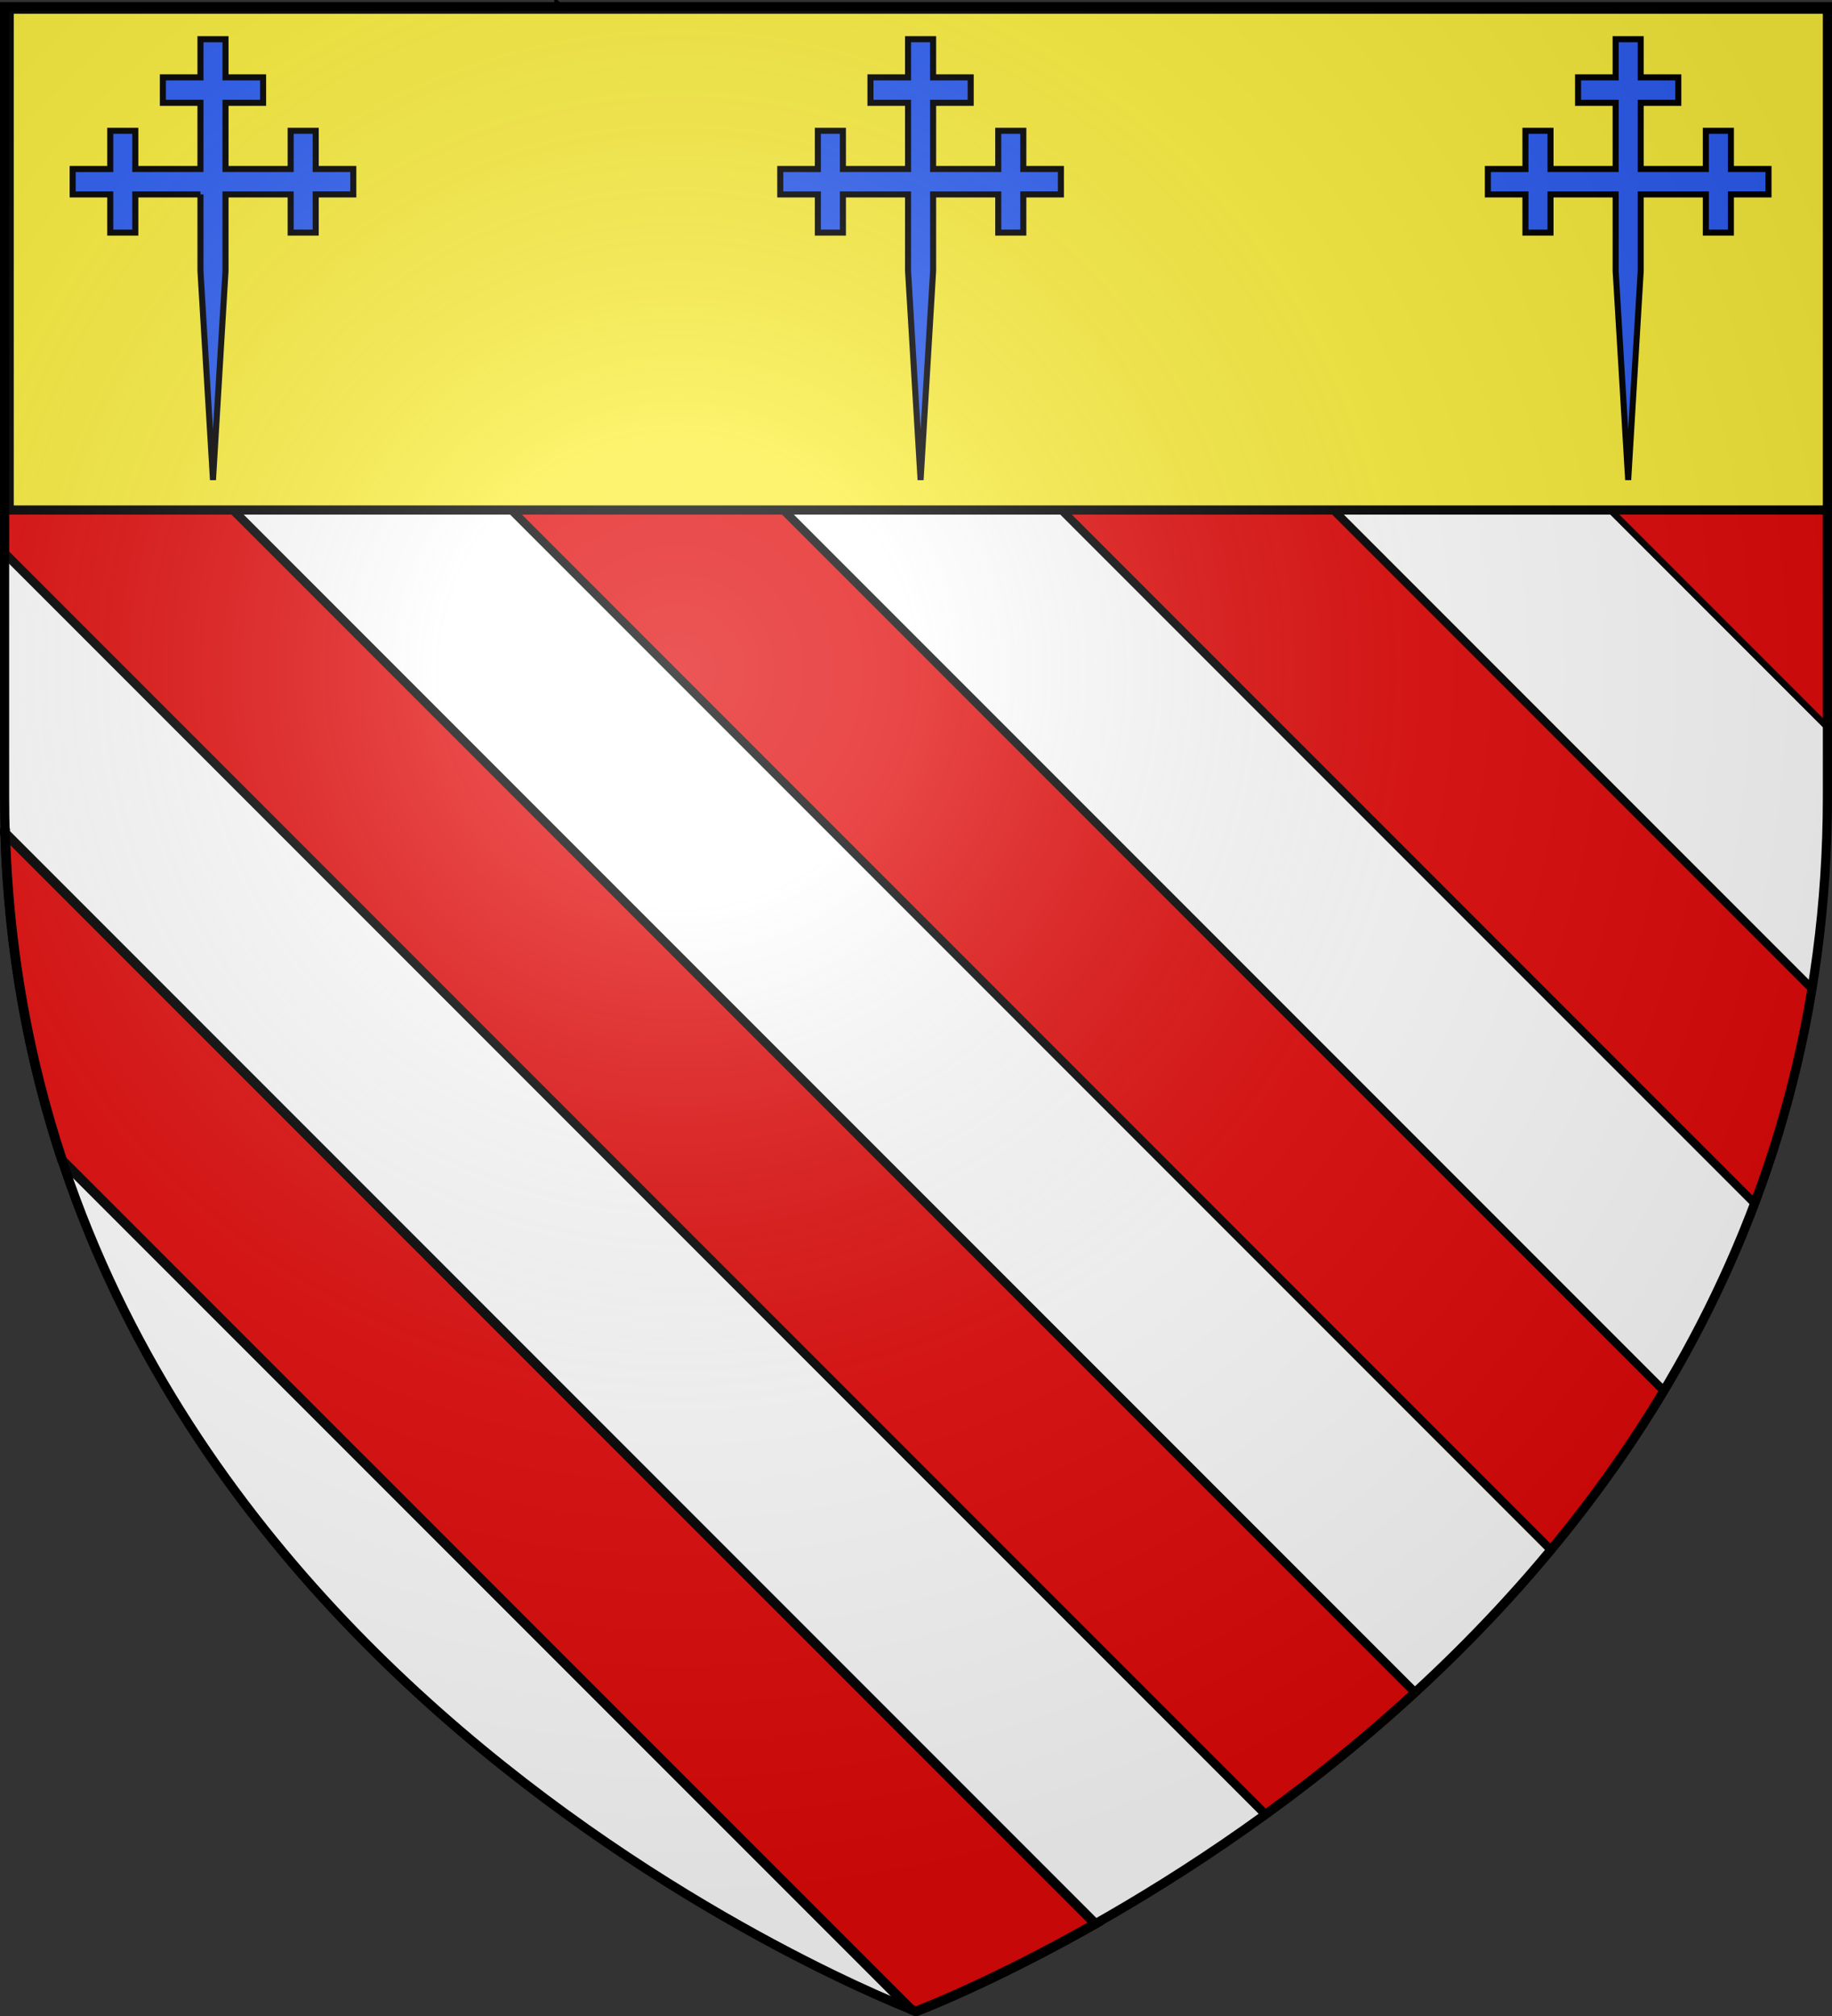
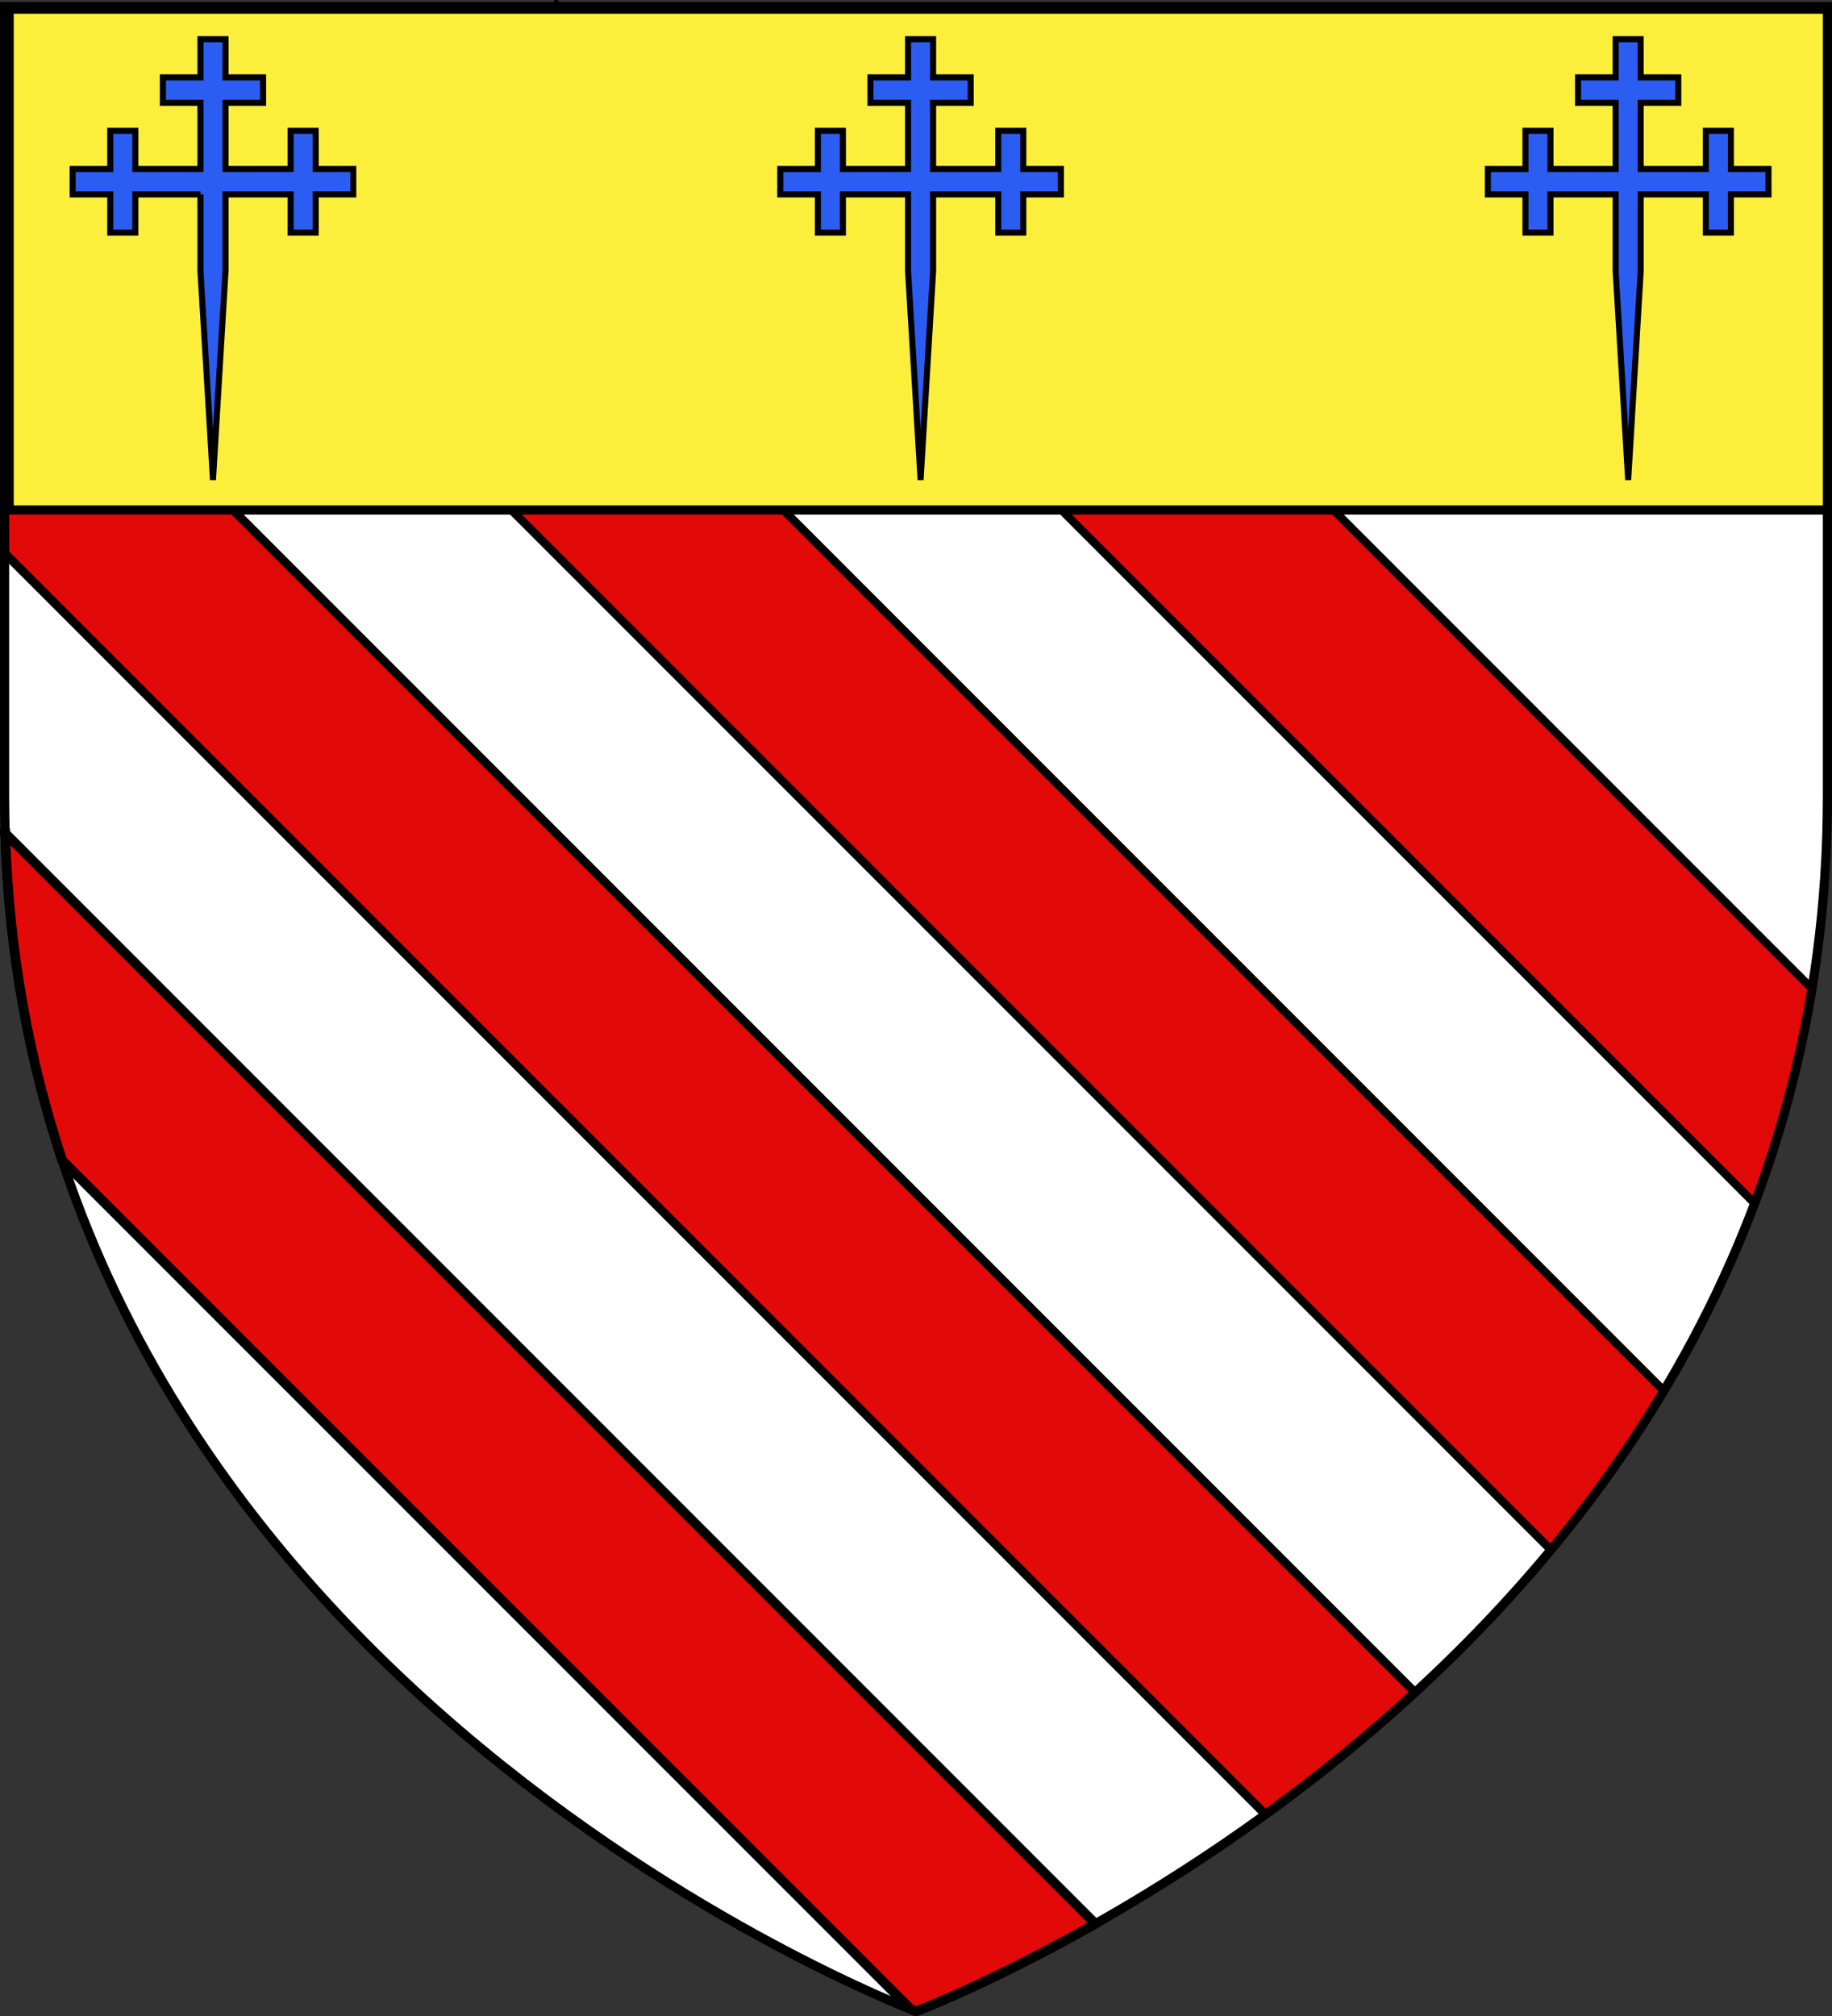
<svg xmlns="http://www.w3.org/2000/svg" xmlns:xlink="http://www.w3.org/1999/xlink" height="660" width="600" version="1.0">
  <rect width="100%" height="100%" fill="#333333" stroke="none" />
  <defs>
    <linearGradient id="b">
      <stop style="stop-color:white;stop-opacity:.314" offset="0" />
      <stop offset=".19" style="stop-color:white;stop-opacity:.251" />
      <stop style="stop-color:#6b6b6b;stop-opacity:.125" offset=".6" />
      <stop style="stop-color:black;stop-opacity:.125" offset="1" />
    </linearGradient>
    <linearGradient id="a">
      <stop offset="0" style="stop-color:#fd0000;stop-opacity:1" />
      <stop style="stop-color:#e77275;stop-opacity:.659" offset=".5" />
      <stop style="stop-color:black;stop-opacity:.323" offset="1" />
    </linearGradient>
    <radialGradient xlink:href="#b" id="c" gradientUnits="userSpaceOnUse" gradientTransform="matrix(1.353 0 0 1.349 -77.63 -85.747)" cx="221.445" cy="226.331" fx="221.445" fy="226.331" r="300" />
  </defs>
  <g style="display:inline">
    <path style="fill:#fff;fill-opacity:1;fill-rule:evenodd;stroke:none;stroke-width:1px;stroke-linecap:butt;stroke-linejoin:miter;stroke-opacity:1" d="M300 658.5s298.5-112.32 298.5-397.772V2.176H1.5v258.552C1.5 546.18 300 658.5 300 658.5z" />
-     <path style="fill:#e20909;fill-opacity:1;stroke:#000;stroke-width:2.116;stroke-miterlimit:4;stroke-dasharray:none;stroke-opacity:1" d="M362.594 2.188 598.5 238.094v-89.938L452.531 2.187h-89.937z" />
    <path style="fill:#e20909;fill-opacity:1;stroke:#000;stroke-width:2.691;stroke-miterlimit:4;stroke-dasharray:none;stroke-opacity:1" d="m182.875 2.188 391.781 391.78c8.252-21.902 14.687-45.302 18.782-70.28l-321.5-321.5h-89.063z" />
    <path style="fill:#e20909;fill-opacity:1;stroke:#000;stroke-width:2.735;stroke-miterlimit:4;stroke-dasharray:none;stroke-opacity:1" d="m2.719 2.188 505.219 505.218c13.237-15.959 25.718-33.324 36.968-52.094L91.781 2.188H2.72z" />
    <path style="fill:#e20909;fill-opacity:1;stroke:#000;stroke-width:2.839;stroke-miterlimit:4;stroke-dasharray:none;stroke-opacity:1" d="M1.5 92.156v88.906l412.969 412.97c16.023-11.616 32.609-24.9 48.969-39.938L1.5 92.156z" />
    <path style="fill:#e20909;fill-opacity:1;stroke:#000;stroke-width:3.167;stroke-miterlimit:4;stroke-dasharray:none;stroke-opacity:1" d="M1.688 272.75c1.16 38.986 7.928 74.66 18.687 107.156l277.938 277.906c.577.227 1.687.688 1.687.688s24.178-9.106 58.75-28.688L1.687 272.75z" />
    <path style="opacity:1;fill:#fcef3c;fill-opacity:1;stroke:#000;stroke-width:3;stroke-miterlimit:4;stroke-dasharray:none;stroke-opacity:1;display:inline" d="M3 3v163.969h597V3H3z" />
    <path style="fill:#2b5df2;fill-opacity:1;stroke:#000;stroke-width:1.98;stroke-miterlimit:4;stroke-dasharray:none;stroke-opacity:1;display:inline" d="M65.651 63.654H44.315v12.498H36.11V63.654H23.8v-8.332h12.31V42.823h8.205v12.499h21.336V33.658H53.342v-8.333h12.309V12.827h8.206v12.498h12.309v8.333H73.857v21.664h21.336V42.823h8.206v12.499h12.309v8.332h-12.31v12.498h-8.205V63.654H73.857v25.08l-4.103 68.408-4.103-68.408v-25.08zM297.397 63.654h-21.336v12.498h-8.206V63.654h-12.309v-8.332h12.31V42.823h8.205v12.499h21.336V33.658h-12.309v-8.333h12.309V12.827h8.206v12.498h12.309v8.333h-12.309v21.664h21.336V42.823h8.206v12.499h12.309v8.332h-12.31v12.498h-8.205V63.654h-21.336v25.08l-4.103 68.408-4.103-68.408v-25.08zM529.143 63.654h-21.336v12.498h-8.206V63.654h-12.309v-8.332h12.31V42.823h8.205v12.499h21.336V33.658h-12.309v-8.333h12.309V12.827h8.206v12.498h12.309v8.333h-12.309v21.664h21.336V42.823h8.206v12.499H579.2v8.332h-12.31v12.498h-8.205V63.654h-21.336v25.08l-4.103 68.408-4.103-68.408v-25.08z" />
  </g>
-   <path d="M300 658.5s298.5-112.32 298.5-397.772V2.176H1.5v258.552C1.5 546.18 300 658.5 300 658.5z" style="opacity:1;fill:url(#c);fill-opacity:1;fill-rule:evenodd;stroke:none;stroke-width:1px;stroke-linecap:butt;stroke-linejoin:miter;stroke-opacity:1" />
  <path d="M300 658.5S1.5 546.18 1.5 260.728V2.176h597v258.552C598.5 546.18 300 658.5 300 658.5z" style="opacity:1;fill:none;fill-opacity:1;fill-rule:evenodd;stroke:#000;stroke-width:3;stroke-linecap:butt;stroke-linejoin:miter;stroke-miterlimit:4;stroke-dasharray:none;stroke-opacity:1" />
</svg>